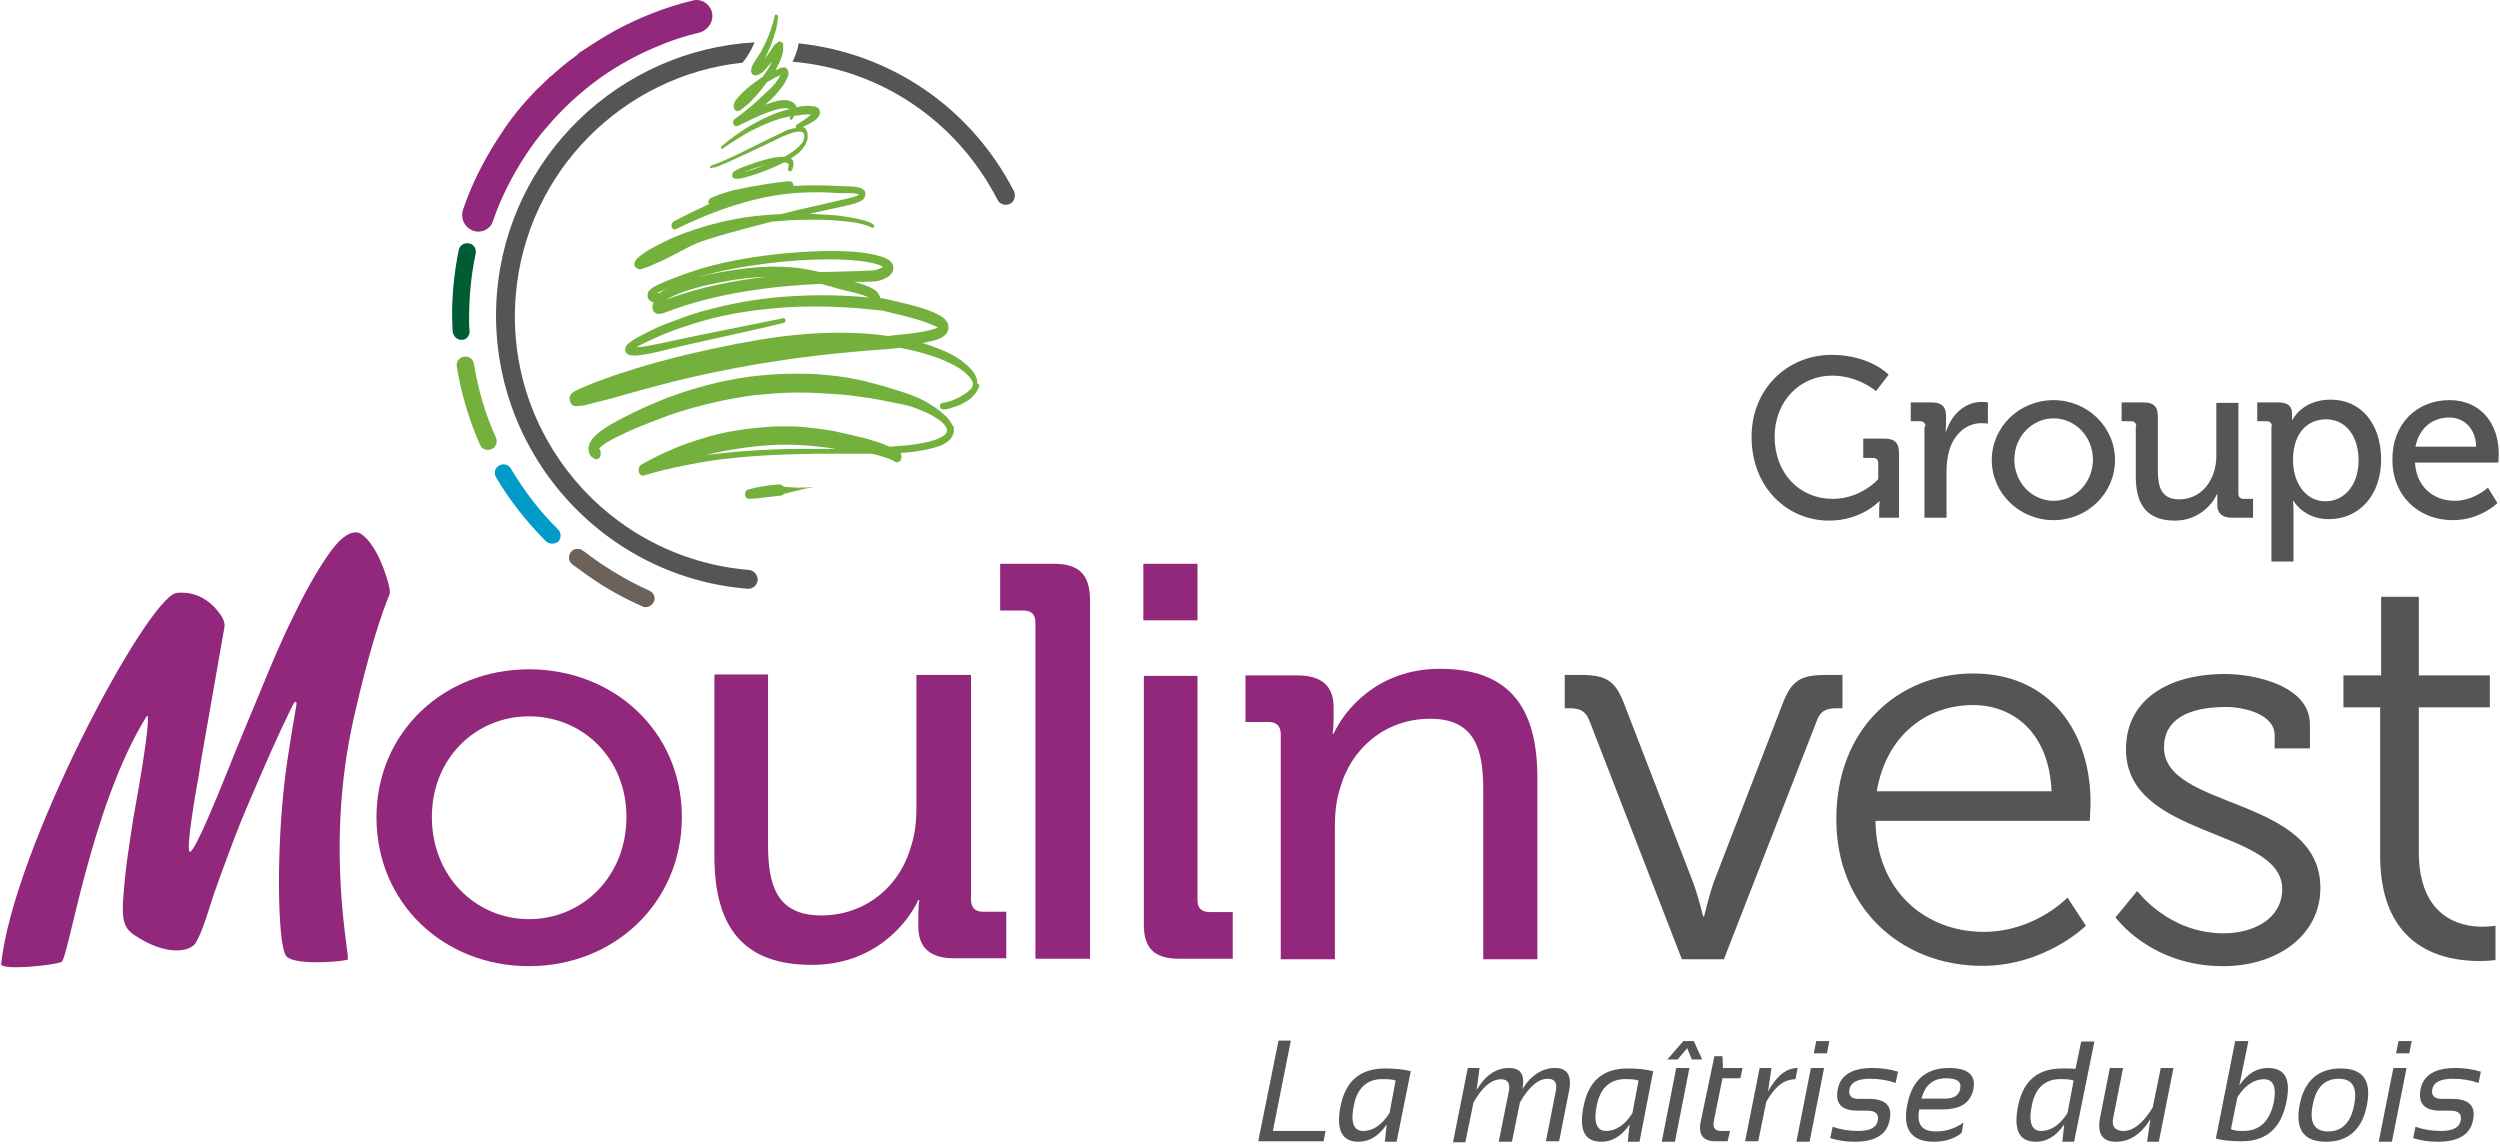
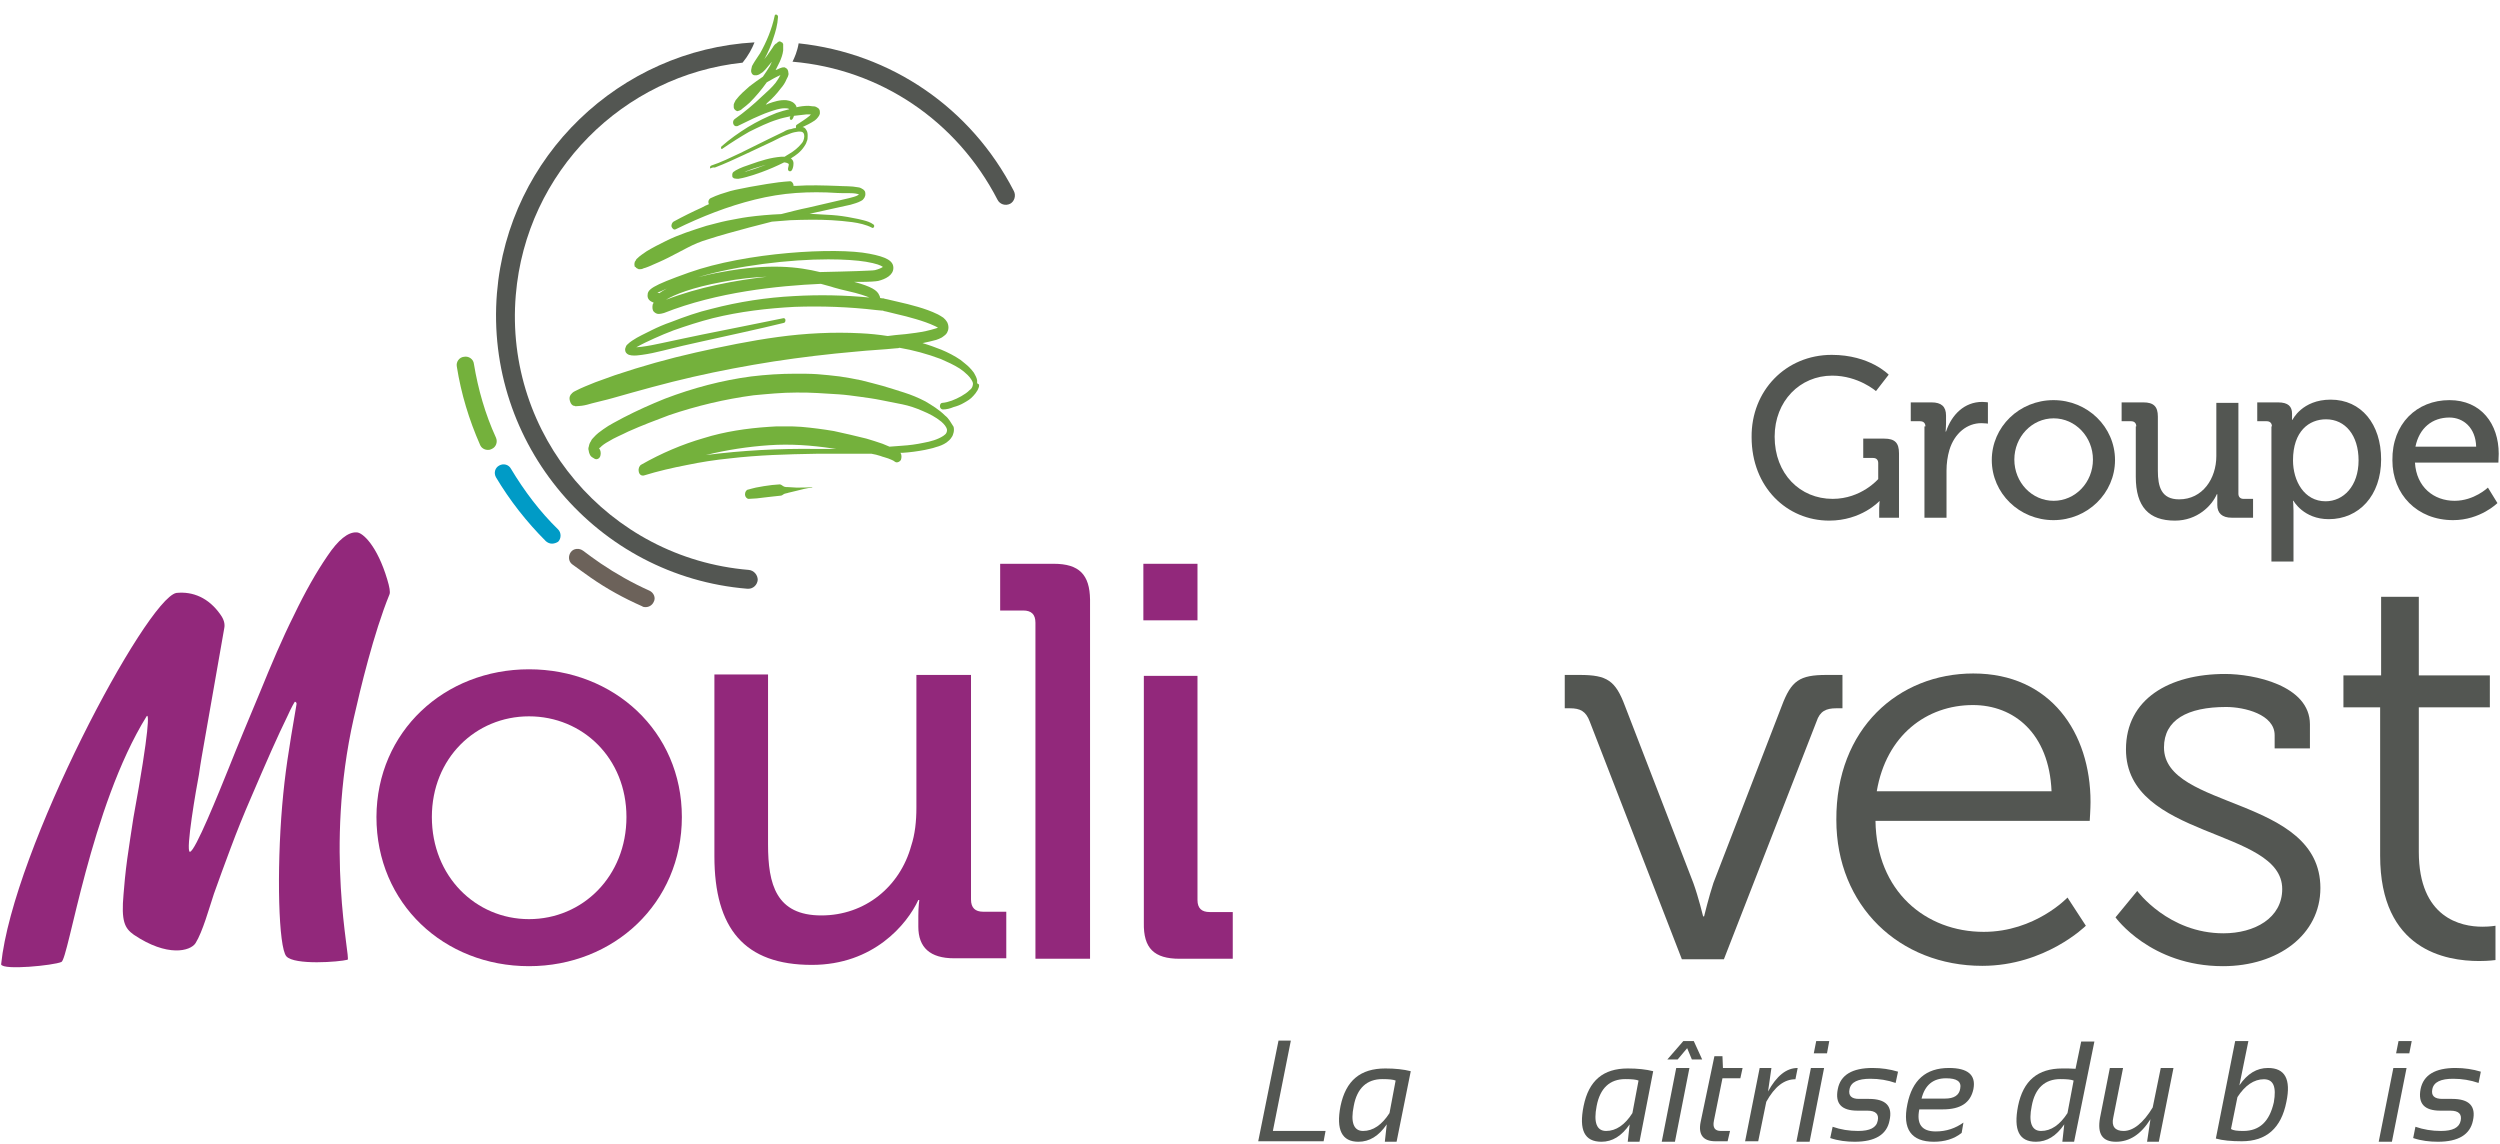
<svg xmlns="http://www.w3.org/2000/svg" version="1.2" viewBox="0 0 1552 710" width="1552" height="710">
  <style>.a{fill:#535652}.b{fill:#92287b}.c{fill:#005c35}.d{fill:#74b13c}.e{fill:#009bc6}.f{fill:#6c625a}</style>
  <path class="a" d="m986.9 447.9c-2.4-6.4-5.9-8.2-12.3-8.2h-3.2v-20.7h9.3c17 0 22.2 3.5 28.1 19.3l42.4 109.8c3.2 8.8 6.1 20.8 6.1 20.8h0.6c0 0 2.9-12 5.8-20.8l42.4-109.8c5.9-15.8 11.1-19.3 27.8-19.3h9.9v20.7h-3.8c-6.4 0-10.2 1.8-12.3 8.2l-57.5 147.6h-26.1z" />
  <path fill-rule="evenodd" class="a" d="m1225.1 418.1c47.9 0 72.7 36.8 72.7 79.8 0 4.1-0.5 11.7-0.5 11.7h-133c0.6 43.8 31.2 68.9 67.2 68.9 31.9 0 52-21.3 52-21.3l11.4 17.5c0 0-25.1 24.9-64.3 24.9-51.4 0-90.6-37.2-90.6-90.6-0.3-56.7 38.6-90.9 85.1-90.9zm48.5 73.1c-1.5-36-23.4-53.5-48.8-53.5-28.7 0-53.8 18.7-59.7 53.5z" />
  <path class="a" d="m1326.8 553.1c0 0 19.3 26.3 53.5 26.3 19.3 0 36.5-9.4 36.5-27.5 0-38-97-30.9-97-86.7 0-31.3 26.9-46.8 61.6-46.8 17.6 0 52.6 7 52.6 31.3v14.9h-21.9v-8.2c0-12.9-18.7-17.5-30.1-17.5-24.2 0-38.6 8.1-38.6 25.1 0 38.8 97.1 30.1 97.1 87.3 0 29-26.3 48.5-60.5 48.5-45 0-66.7-30.3-66.7-30.3z" />
  <path class="a" d="m1477.9 439.1h-23.1v-19.8h23.4v-48.8h23.4v48.8h44.1v19.8h-44.1v89.7c0 41.2 26.3 46.5 39.4 46.5 5 0 8.2-0.6 8.2-0.6v21.3c0 0-4.1 0.6-10.2 0.6-20.5 0-61.4-6.7-61.4-65.4v-92.1z" />
-   <path class="b" d="m920.8 595.5v-105.2c0-24.9-5-44.1-33-44.1-27.2 0-48.8 17.8-55.9 43.2-2.3 7-3.2 14.9-3.2 23.7v82.4h-33.6v-139.7c0-5.3-2.9-7.6-7.6-7.6h-14.3v-28.9h32.4c14.9 0 22.3 6.7 22.3 19.6v6.7c0 5.5-0.6 9.9-0.6 9.9h0.6c7-15.2 27.7-40.3 66-40.3 41.8 0 60.5 22.5 60.5 67.5v112.8z" />
  <path class="b" d="m476.8 419.3v104.9c0 24.8 5 44.1 33.1 44.1 27.1 0 48.8-17.8 55.8-43.3 2.3-7 3.2-14.9 3.2-23.6v-82.4h33.9v139.4c0 5.2 2.6 7.6 7.6 7.6h14.3v28.9h-32.4c-14.9 0-22.2-6.7-22.2-19.6v-6.7c0-5.6 0.6-9.9 0.6-9.9h-0.6c-7 15.1-27.8 40.3-66.1 40.3-41.8 0-60.5-22.5-60.5-67.5v-112.8h33.3z" />
  <path fill-rule="evenodd" class="b" d="m328.4 415.5c52.6 0 94.9 38.5 94.9 91.7 0 53.5-42.3 92.6-94.9 92.6-52.7 0-94.7-38.8-94.7-92.6 0.2-53.2 42.3-91.7 94.7-91.7zm0 155.1c33.3 0 60.5-26.6 60.5-63.4 0-36.5-27.2-62.5-60.5-62.5-33.1 0-60.3 26-60.3 62.5 0 36.8 27.2 63.4 60.3 63.4z" />
  <path class="b" d="m654.2 350h-33.3v29h14.3c5 0 7.6 2.3 7.6 7.6v208.6h33.9v-223c-0.2-15.4-6.7-22.2-22.5-22.2z" />
  <path class="b" d="m732.3 595.2h33v-29h-14.3c-5 0-7.6-2.3-7.6-7.5v-139.1h-33.3v153.4c-0.3 15.7 6.4 22.2 22.2 22.2z" />
  <path class="b" d="m109.4 368.1c10.3-1.1 20.2 3 27.5 13.5 2.1 2.9 2.9 5.8 2.3 8.5l-12.5 71.3c-0.9 5.2-2.1 11.6-3.2 19.5-1.5 7.6-8.5 47.9-5.6 47.9 3.2 0 18.1-37.1 24-51.7 5.8-14.6 12.5-30.6 19.6-47.6 7-17.2 13.7-33 21-47.6 7-14.6 14-26.9 20.8-36.8 6.7-10 12.8-14.9 18.1-14.6 3.8 0 12.8 8.4 19 29.2 1.4 4.6 2 7.9 1.4 9.3-9.9 24.3-18.1 58.8-22.2 76.9-18.4 81.5-1.7 149.3-3.8 149.9-5.2 1.4-33 3.5-38-2.1-4.9-5.5-6.1-52.6-2.6-93.8 1.8-20.4 3.8-33 8.8-62.2 0.3-1.2 0-1.8-0.9-2.1-0.3 0.3-2.1 3.3-4.7 9.1-2.9 5.8-6.1 12.9-9.9 21.3-3.8 8.5-7.9 18.1-12.6 29-4.7 10.8-8.8 21-12.6 31.2-3.8 10.2-7.3 19.6-10.5 28.7-2.9 8.7-7 23.6-11.4 30.6-3.2 5-17.5 8.8-38.3-5.2-5.8-4.1-7.9-8.5-6.4-25.2 0.3-4.3 1.2-14 2.3-21.9 1.2-8.2 2.4-16.6 3.8-25.4 10.3-56.4 9.7-65.4 8.2-63.1-34.8 56.1-48.5 151.1-52.9 152.5-4.7 2.1-36.2 5.3-37.4 1.5 7.3-71.3 90-226.5 108.7-230.6z" />
  <path class="b" d="m743.4 350v35.1h-33.6v-35.1z" />
  <path class="a" d="m801.3 646.3l-11.1 55.8h32.7l-1.2 6.4h-40.6l12.6-62.5h7.6z" />
  <path fill-rule="evenodd" class="a" d="m867 708.8h-7.3l1.2-10.8c-5 7.3-10.8 10.8-17.6 10.8-10.2 0-14-7.3-11.1-22.2 3.3-15.8 12.3-23.3 27.8-23.3q9.2 0 15.8 1.7zm-0.6-38c-1.5-0.6-4.1-0.9-8.2-0.9-9.6 0-15.8 5.6-17.8 16.7-2.1 10.2 0 15.5 5.8 15.5 6.2 0 11.7-3.8 16.4-11.1z" />
-   <path class="a" d="m902.1 708.8l9.1-45.8h7.3l-1.8 13.7c5.3-9.1 12-13.7 20.2-13.7 7.3 0 9.9 4.3 8.2 13.1 5.5-8.8 12.5-13.1 20.4-13.1 7.6 0 10.5 4.9 8.5 14.6l-6.1 30.9h-8.2l6.1-30.9c1.2-5.3-0.6-7.9-5-7.9-5.8 0-11.4 4.7-17.2 14.6l-5 24.5h-8.2l6.2-30.9c1.2-5.3-0.6-7.9-4.7-7.9-5.8 0-11.7 4.6-17.2 14.6l-5 24.5h-7.6z" />
-   <path fill-rule="evenodd" class="a" d="m1017.8 708.8h-7.3l1.2-10.8c-5 7.3-10.8 10.8-17.5 10.8-10.6 0-14.1-7.3-11.1-22.2 3.2-15.8 12.2-23.3 27.4-23.3q9.2 0 15.8 1.7zm-0.6-38c-1.4-0.6-4.1-0.9-8.2-0.9-9.6 0-15.7 5.6-17.8 16.7-2 10.2 0 15.5 5.9 15.5 6.1 0 11.7-3.8 16.3-11.1z" />
+   <path fill-rule="evenodd" class="a" d="m1017.8 708.8h-7.3l1.2-10.8c-5 7.3-10.8 10.8-17.5 10.8-10.6 0-14.1-7.3-11.1-22.2 3.2-15.8 12.2-23.3 27.4-23.3q9.2 0 15.8 1.7zm-0.6-38c-1.4-0.6-4.1-0.9-8.2-0.9-9.6 0-15.7 5.6-17.8 16.7-2 10.2 0 15.5 5.9 15.5 6.1 0 11.7-3.8 16.3-11.1" />
  <path class="a" d="m1048.8 663l-9 45.8h-8.2l9-45.8zm-3.8-16.7h6.5l5.2 11.4h-6.4l-2.9-7-5.9 7h-6.4z" />
  <path class="a" d="m1064.3 655.7h5l0.3 7.3h12.2l-1.4 6.4h-11.1l-5.3 26.3c-0.9 4.4 0.6 6.4 4.4 6.4h5.6l-1.5 6.4h-7.6c-7.6 0-10.8-4.1-9.1-12.2z" />
  <path class="a" d="m1083.3 708.8l9.1-45.8h7.3l-2.1 14.6c5.3-9.7 11.4-14.6 18.4-14.6l-1.4 7c-7 0-12.9 4.6-18.1 14l-5 24.5h-8.2z" />
  <path class="a" d="m1132.4 663l-9 45.8h-8.2l9-45.8zm3.2-16.7l-1.4 7.6h-8.2l1.5-7.6z" />
  <path class="a" d="m1136.2 706.5l1.5-7q7.4 2.6 15.8 2.6c7.3 0 11.4-2 12.2-6.4 0.9-4.1-1.4-6.2-6.4-6.2h-6.1c-10 0-14.1-4.3-12.3-13.4 1.7-8.8 9-13.1 21.6-13.1 5.6 0 10.8 0.8 15.8 2.3l-1.5 7q-7.4-2.6-15.7-2.6c-7.6 0-12 2-12.9 6.4-0.9 4.1 1.2 6.1 5.8 6.1h6.2c10.5 0 14.9 4.4 12.8 13.5-1.7 8.7-9 13.1-21.6 13.1-5 0-10.2-0.6-15.2-2.3z" />
  <path fill-rule="evenodd" class="a" d="m1225.1 676.1c-1.8 8.5-7.9 12.6-19 12.6h-14.6c-1.8 9 1.4 13.7 10.2 13.7 6.7 0 12.3-2 17.2-5.5l-1.1 6.4c-4.7 3.8-10.6 5.5-17.3 5.5-14 0-19.6-7.9-16.4-23.3 3-14.9 11.4-22.5 25.8-22.5 11.7 0 16.9 4.3 15.2 13.1zm-32.2 5.9h14.6c5.6 0 8.8-2.1 9.4-6.2 0.9-4.4-2.1-6.4-8.8-6.4-7.9 0-13.1 4.1-15.2 12.6z" />
  <path fill-rule="evenodd" class="a" d="m1287.6 708.8h-7.3l1.2-10.8c-5 7.3-10.8 10.8-17.6 10.8-10.5 0-14-7.3-11.1-22.2 3.2-15.8 12.3-23.3 27.5-23.3 2.9 0 5.6 0 8.2 0.2l3.5-16.9h8.2zm-0.3-38c-1.5-0.6-4.1-0.9-8.2-0.9-9.6 0-15.8 5.6-17.8 16.7-2.1 10.2 0 15.5 5.8 15.5 6.2 0 11.7-3.8 16.4-11.1z" />
  <path class="a" d="m1349.3 663l-9.1 45.8h-7.3l2.1-14c-5.9 9.4-12.9 14-21.4 14-8.5 0-11.7-4.9-9.9-14.9l6.1-30.9h8.2l-6.1 30.9c-1.2 5.3 1.1 8.2 6.4 8.2 6.1 0 12.3-5 18.1-14.6l5-24.5z" />
  <path fill-rule="evenodd" class="a" d="m1387.6 646.3h8.2l-5.6 27.5c5-7.3 10.8-10.8 17.8-10.8q15.8 0 11.4 21c-3.2 16.4-12.5 24.5-27.7 24.5-6.5 0-12-0.5-16.1-1.7zm-2.6 54.6c1.4 0.9 3.8 1.2 7.6 1.2 10.2 0 16.3-5.9 19-17.8 1.7-9.7-0.3-14.3-6.2-14.3-6.1 0-11.7 3.8-16.4 11.1z" />
-   <path fill-rule="evenodd" class="a" d="m1427.6 686c2.9-15.2 11.7-22.7 25.4-22.7 14.1 0 19.3 7.5 16.4 22.7-2.9 15.2-11.7 22.8-25.4 22.8-13.8 0-19.3-7.6-16.4-22.8zm17.8 16.4c8.5 0 14.1-5.5 16.1-16.7 2.1-10.8-1.2-16-9.6-16-8.5 0-14.1 5.2-16.1 16q-3.5 16.7 9.6 16.7z" />
  <path class="a" d="m1494 663l-9.1 45.8h-8.2l9.1-45.8zm3.2-16.7l-1.5 7.6h-8.2l1.5-7.6z" />
  <path class="a" d="m1498.1 706.5l1.4-7q7.5 2.6 15.8 2.6c7.3 0 11.4-2 12.3-6.4 0.8-4.1-1.2-6.2-6.5-6.2h-6.1c-9.9 0-14-4.3-12.3-13.4 1.8-8.8 9.1-13.1 21.7-13.1 5.5 0 10.8 0.8 15.7 2.3l-1.4 7q-7.5-2.6-15.8-2.6c-7.6 0-12 2-12.9 6.4q-1.3 6.1 6.2 6.1h6.1c10.5 0 14.9 4.4 12.9 13.5-1.8 8.7-9.1 13.1-21.7 13.1-5.2 0-10.5-0.6-15.4-2.3z" />
-   <path class="b" d="m442 7.6c-1.1-4.4-5.2-7.6-9.6-7.6-0.9 0-1.5 0-2.3 0.3-17 4.1-33.1 10.5-48.3 18.7l-0.5 0.3q-9.3 5.2-18.5 11.4l-0.5 0.3c-0.3 0-0.6 0.3-0.6 0.6l-1.2 0.5c-0.6 0.3-0.9 0.6-1.5 1.2q-0.4 0.4-0.8 0.9c-6.2 4.4-11.4 8.8-16.1 13.1l-0.6 0.3c-2.6 2.7-5.5 5.3-8.8 8.5-7.9 8.2-15.2 16.9-21.6 26.9-0.3 0.3-0.6 0.6-0.6 0.9-0.3 0.5-0.6 0.8-0.9 1.4l-0.8 1.2c-0.3 0.3-0.3 0.6-0.6 0.9 0 0.3-0.3 0.3-0.3 0.5-8.5 13.5-15.5 27.5-20.5 42.4-1.7 5.3 0.9 10.8 6.2 12.9 1.1 0.3 2 0.6 3.2 0.6 4.4 0 8.2-2.7 9.3-6.8 4.7-13.7 11.4-27.1 19.6-39.7 4.1-6.4 8.5-12.3 13.5-18.1l0.3-0.3c9.6-11.4 21-21.9 33.3-30.7 12-8.5 25.1-15.5 38.6-20.7l0.5-0.3c7.4-2.9 15-5.3 22.5-7 5.6-1.8 8.8-7.1 7.6-12.6z" />
-   <path class="c" d="m286.6 211c-3 0-5.3-2.4-5.6-5.3 0-2.3-0.3-4.7-0.3-7-0.3-14.6 1.2-29.2 4.1-43.6 0.6-2.9 3.5-4.6 6.4-4 3 0.5 4.7 3.5 4.1 6.4-2.9 13.4-4.1 27.2-4.1 40.9 0 2 0 4.4 0.3 6.4 0.3 3.5-1.7 6.2-4.9 6.2z" />
  <path class="d" d="m302.9 279.3c-2 0-4.1-1.1-4.9-3.2-6.8-15.5-11.7-31.5-14.4-48.5-0.6-2.9 1.5-5.8 4.4-6.1 2.9-0.6 5.9 1.4 6.2 4.4 2.6 15.7 7 31.2 13.7 45.8 1.2 2.7 0 5.9-2.6 7-1.2 0.6-1.8 0.6-2.4 0.6z" />
  <path class="e" d="m342.7 337.5c-1.5 0-2.7-0.6-3.8-1.5-12-12-22.5-25.4-31-39.7-1.5-2.7-0.6-5.9 2-7.3 2.7-1.5 5.9-0.6 7.3 2 8.2 13.7 17.9 26.6 29.3 37.7 2 2 2 5.6 0 7.6-0.9 0.6-2.4 1.2-3.8 1.2z" />
  <path class="f" d="m400.8 376.9c-0.8 0-1.4 0-2.3-0.6-11.1-4.9-21.9-10.8-31.9-17.8-3.8-2.6-7.6-5.5-11.4-8.2-2.3-1.7-2.6-5.2-0.8-7.6 1.7-2.3 5.2-2.6 7.6-0.8 3.5 2.6 7 5.2 10.8 7.8 9.6 6.5 19.9 12.3 30.4 17 2.6 1.2 4.1 4.4 2.6 7-0.9 2-2.9 3.2-5 3.2z" />
  <path class="a" d="m464.8 353.8c-87.1-7.3-151.9-83.8-144.6-170.6 6.4-76.8 66.9-136.5 140.8-144.3 3.6-4.4 5.9-8.8 7.4-12.6-83.3 4.7-152.9 70.4-159.9 155.7-7.6 93.5 62.2 175.9 155.5 183.5 0 0 0.3 0 0.6 0 2.9 0 5.5-2.3 5.8-5.5 0-3-2.3-5.9-5.6-6.2z" />
  <path class="a" d="m629.4 118.6c-26.6-51.7-76.3-85.6-133.6-91.7-0.8 4.9-2.6 9-3.8 11.4 54.7 4.7 102 36.8 127.2 85.6 1.4 2.9 4.9 4.1 7.9 2.6 2.6-1.4 3.8-5 2.3-7.9z" />
  <path fill-rule="evenodd" class="d" d="m440.9 104.6c-0.3-0.9 0-1.5 0.6-1.8 6.1-2 11.9-4.9 18.1-7.8l17.8-8.8c2.9-1.5 6.2-2.9 9.1-4.4 1.4-0.9 2.9-1.5 4.7-1.7 0.8-0.3 1.7-0.6 2.9-0.6 0-0.3 0-0.3 0-0.3 0-0.9 0-1.5 0.6-1.8 2.6-1.7 5.5-3.5 7.9-5.5q0.4-0.5 0.8-0.9c-0.3 0-0.3 0-0.6 0-0.5 0-1.1 0-2 0q-3.9 0.4-7.9 0.9c-0.3 0.9-0.6 1.7-1.2 2.3-0.3 0.3-0.8 0.3-1.1 0-0.3-0.3-0.3-0.9-0.3-1.2v-0.2c0.3 0 0.3-0.3 0.3-0.6-2.7 0.6-5.3 1.1-7.9 2-5.9 1.8-11.7 4.7-17.6 7.6q-8.3 4.8-16.6 10.5c-0.3 0.3-0.6 0.3-0.9-0.3 0-0.3 0-0.8 0.3-1.1 5.3-4.7 10.8-8.5 16.4-12 5.8-3.5 11.7-6.4 17.8-8.8 2.6-0.9 5.3-1.7 7.9-2.3-0.6-0.6-1.8-0.6-2.9-0.6-3 0-6.5 1.2-9.7 2.3-3.5 1.2-6.7 2.7-9.9 4.1l-9.7 4.7h-0.3c-0.8 0.3-2-0.3-2.3-1.5-0.3-1.1 0-2.3 0.9-2.9 5.8-4.1 11.7-9 17.2-14.3 2.9-2.6 5.9-5.3 8.2-8.2 0.9-1.4 2.1-2.9 2.9-4.7 0.3 0 0.3-0.2 0.3-0.2-0.6 0.2-3.5 1.7-4.1 2-1.7 0.9-3.2 1.8-4.6 2.6-3.3 4.7-6.8 8.8-10.6 12.6-1.4 1.2-2.9 2.6-4.6 3.8-0.3 0.3-0.6 0.6-1.2 0.9-0.6 0.3-0.9 0.3-1.8 0.6h-0.3c-0.3-0.3-0.3-0.3-0.5-0.3-0.6-0.3-1.5-1.2-1.5-2.1 0-0.6 0-0.9 0-1.2 0-0.2 0-0.2 0-0.5 0-0.3 0.3-0.6 0.3-0.9q0.4-0.9 0.9-1.8c2.9-3.8 5.8-6.1 8.7-8.7 2.7-2.1 5.6-4.1 8.2-5.9 1.5-2 2.9-4.4 4.4-6.7 0.3-0.9 0.9-1.7 1.2-2.6-1.5 1.7-2.7 3.2-4.1 4.9l-1.2 1.2c-0.3 0.3-0.6 0.6-1.2 0.9-0.8 0.6-1.7 1.2-2.9 1.4-0.3 0-0.9 0-1.4 0-0.3 0-0.6 0-1.2-0.5-0.6-0.6-0.9-1.5-0.9-2.1 0-1.1 0.3-1.7 0.3-2 0-0.6 0.3-0.9 0.3-1.2 0.6-1.2 1.2-2 1.7-2.9 1.2-1.8 2.1-3.2 3.3-5 3.8-6.7 7.3-14.9 9-23.1 0-0.6 0.6-1.1 1.2-0.8 0.6 0.2 0.9 0.8 0.9 1.4-0.3 5-1.5 9.1-3 13.5q-2.1 6.5-5.2 12.2c-0.2 0.2-0.3 0.4-0.3 0.5 0.5-0.6 1-1.2 1.5-1.9l3.5-5c0.5-0.9 1.1-1.8 2-2.6 0.3 0 0.6-0.3 0.9-0.6 0.3-0.3 0.6-0.6 0.9-0.6 0-0.3 0.3-0.3 0.5-0.3 0.6 0 1.2 0.3 1.5 0.6 0.3 0 0.6 0.3 0.6 0.6 0.3 0.3 0.3 0.3 0.3 0.6 0 0.3 0 0.3 0 0.5 0 0.3 0 0.3 0 0.3 0 0 0 1.5 0 1.8 0 0.3 0 0.9 0 1.2-0.3 2.6-1.2 4.9-2.1 7q-1.3 2.6-2.6 5.2l0.9-0.3c0.6-0.2 1.4-0.8 2.6-1.1 0.6-0.3 1.2-0.3 2.1-0.3 0.3 0.3 0.8 0.3 1.4 0.9 0.6 0.5 0.9 1.7 0.9 2.3 0.3 1.2 0 1.7-0.3 2.6q-0.4 0.9-0.9 1.8c-0.8 2-2 3.8-3.5 5.5-2.6 3.5-5.2 6.2-8.2 8.8-0.3 0.3-0.8 0.9-1.1 1.2 0.6 0 1.1-0.3 1.7-0.6 3.5-1.2 7-2.4 11.1-2.1 1.2 0.3 2.1 0.3 3.2 0.9 0.9 0.3 2.4 1.5 3 2.9v0.6c2.6-0.6 4.9-0.9 7.6-0.9 0.8 0 1.7 0.3 2.6 0.3 0.9 0 1.7 0 2.9 0.9 0.3 0 0.9 0.6 1.2 1.2 0.3 0.6 0.3 1.7 0.3 2.3-0.3 1.5-0.9 1.8-1.2 2.4-0.6 0.8-1.2 1.4-2 2-2.7 1.8-5 2.9-7.6 4.1 0.8 0 1.7 0.6 2.3 1.7 0.9 1.2 0.9 2.7 0.9 3.8 0 1.2 0 2.4-0.6 3.5-0.3 1.2-0.9 2.1-1.5 3-2.3 3.5-5.2 5.5-8.1 7.3h-0.3q0.4 0.4 0.8 0.8c0.6 0.6 0.9 1.5 0.9 2.4 0 1.7-0.3 2.9-0.9 4.1-0.5 0.9-1.4 1.1-2 0.6-0.6-0.3-0.6-1.5-0.3-2.4 0-0.3 0.3-1.1 0.3-1.4 0-0.3 0-0.6-0.6-0.9-0.6-0.3-1.5-0.6-2.3-0.6q-7 3.5-14.1 6.1c-3.2 1.2-6.1 2.1-9.3 3-1.8 0.5-3.2 0.8-5 1.1-0.9 0-1.7 0-2.9-0.3 0-0.3-0.3-0.3-0.6-0.5 0-0.3-0.3-0.3-0.3-0.9 0-0.3 0-0.9 0-1.2 0.3-1.2 0.6-1.2 0.9-1.5 0.3-0.2 0.9-0.5 1.2-0.8 3.2-1.8 6.1-2.7 9.3-3.8 3.2-1.2 6.2-2.1 9.4-3q4.8-1.3 9.6-1.7c0.9 0 1.5 0 2.1 0 0.8-0.6 2-1.2 2.9-1.8 2.9-1.7 5.5-3.8 7.6-6.4 0.6-0.6 0.9-1.2 1.2-2 0.2-0.6 0.5-1.5 0.5-2.4 0-1.7-0.5-2.6-1.7-2.9-1.5-0.3-2.9 0-4.4 0.3-1.5 0.3-2.9 0.9-4.4 1.5-3.2 1.1-6.1 2.6-9 4.1l-17.9 8.4c-5.8 2.7-12 5.6-18.1 7.9-0.3 0-1.2-0.3-2.9 0.6zm33.3-67.5q0.2-0.2 0.3-0.4-0.2 0.2-0.3 0.4zm1.2 65.2c-2.7 0.8-5.6 1.7-8.5 2.6-1.5 0.6-2.9 1.2-4.7 1.7 0.3 0 0.9-0.2 1.2-0.2 2.9-0.9 6.1-1.8 9-3 1.2-0.3 2.1-0.8 3-1.1z" />
  <path class="d" d="m395 166.3c0.3 0.2 0.6 0.5 0.9 0.5 0.3 0 0.3 0.3 0.6 0.3h0.2q0.5 0 0.9 0c0.9 0 1.5-0.3 2.1-0.6 1.1-0.2 2.3-0.8 3.2-1.1 4.1-1.8 8.2-3.5 12.3-5.6l11.7-6.1c4-2.1 8.1-3.8 12.2-5 4.1-1.4 8.5-2.6 12.6-3.8 9.1-2.6 18.1-4.9 27.5-7.3q5.7-0.4 11.4-0.9c8.4-0.3 17.2-0.5 25.7 0 4.4 0.3 8.5 0.6 12.8 1.2 4.1 0.6 8.5 1.5 12.3 3.5 0.6 0.3 0.9 0 1.2-0.6 0.3-0.6 0-1.1-0.3-1.4-2-1.5-4.1-2.1-6.4-2.7-2.1-0.5-4.4-1.1-6.5-1.4-4.3-0.9-8.7-1.5-12.8-1.8q-7-0.4-14-0.8l25.4-5.6c2-0.6 4.4-1.2 6.4-2.3 0.6-0.3 1.2-0.6 1.8-1.5 0.3-0.3 0.5-0.6 0.8-1.5 0.3-0.5 0.3-2 0-2.9-0.8-1.4-1.4-1.4-2.3-2-0.6-0.3-1.2-0.6-1.8-0.6-4.6-0.9-8.7-0.6-13.1-0.9-8.5-0.3-17.2-0.6-26 0-0.3 0-0.6 0-1.2 0v-0.3c0-1.4-1.2-2.6-2-2.6-4.7 0.3-9.7 0.9-14.4 1.7q-5.2 0.9-10.5 1.8c-4.1 0.9-8.2 1.5-12.3 2.6-4 1.2-8.1 2.4-12.2 4.4-1.2 0.6-1.8 2.1-1.2 3.5 0 0 0 0 0 0.3-1.5 0.6-2.9 1.2-4.4 2.1q-8.7 3.9-17.5 8.7c-0.9 0.6-1.5 2.1-1.2 3.2 0.6 1.2 1.5 2.1 2.6 1.5 16.1-7.9 32.5-14.3 49.1-18.4 8.5-2.1 17-3.5 25.5-4.1 8.5-0.6 16.9-0.6 25.7 0 4.4 0.3 8.8-0.3 12.6 0.6 0.3 0 0.5 0.3 0.8 0.3l-0.3 0.3c-1.7 1.1-3.8 1.4-5.8 2l-25.4 5.9c-5.6 1.1-11.1 2.6-16.7 4-7 0.3-14 0.9-20.7 1.8-4.4 0.6-8.5 1.5-12.9 2.3-4.4 0.9-8.5 2.1-12.9 3.2-8.4 2.7-16.9 5.3-25.1 9.4-4.1 2-8.2 4.1-12 6.4-2 1.5-3.8 2.4-6.1 4.7-0.3 0.3-0.3 0.3-0.6 0.9 0 0.3-0.3 0.3-0.6 0.9 0 0.2-0.6 1.4 0 3.2 0.3-0.3 0.6 0.3 0.9 0.6z" />
  <path fill-rule="evenodd" class="d" d="m592 265q0.4 1.8 0 3.5c-0.3 1.2-0.6 2.1-1.2 2.9-0.9 1.5-2 2.4-3.2 3.3-2 1.4-4.4 2.3-6.7 2.9-2.1 0.8-4.4 1.1-6.7 1.7-4.7 0.9-9.1 1.5-13.8 1.8-0.3 0-0.9 0-1.4 0 0.8 1.1 0.8 2.9 0.3 4.4-0.9 1.4-2.7 2-3.8 1.1-0.9-0.8-2.7-1.4-4.1-2-1.5-0.6-3.3-0.9-4.7-1.5-1.8-0.6-3.8-1.1-5.6-1.4-2.6 0-31.8 0-34.5 0-18.1 0.3-35.9 0.8-53.7 2.9-9.1 0.9-17.9 2.3-26.6 4.1-8.8 1.7-17.9 3.8-26.3 6.4-1.8 0.6-3.3-0.6-3.5-2.6-0.3-1.8 0.5-3.5 1.7-4.1 12.3-7 25.4-12.6 38.6-16.4 13.1-4.1 26.9-6.1 40.3-7l5-0.3q2.6 0 5.3 0c3.5 0 6.7 0 10.2 0.3q10.1 0.9 20.1 2.6c6.8 1.5 13.5 3 20.2 4.7 3.2 0.9 6.7 2.1 10 3.2q2.1 0.9 4.3 1.8c2.7-0.3 5.3-0.3 7.9-0.6q6.6-0.4 13.2-1.8c4.4-0.8 8.8-2 12.3-4.3 0.8-0.6 1.7-1.2 2-2.1 0.3-0.6 0.3-1.2 0.3-1.7-0.3-1.8-1.8-3.5-3.5-5-3.5-2.9-7.6-5-11.7-6.7-4.1-1.8-8.2-3.2-12.6-4.1q-6.5-1.3-13.1-2.6c-4.4-0.9-8.8-1.5-13.2-2.1-4.4-0.6-8.7-1.2-13.1-1.5q-6.6-0.4-13.2-0.8c-4.4-0.3-8.7-0.3-13.1-0.3-9.1 0-17.9 0.9-26.6 1.7-17.9 2.4-35.1 6.5-52.3 12.3-8.5 3.2-17 6.4-25.5 10.2-4.1 2.1-8.5 3.8-12.3 6.2-2 1.1-3.8 2.3-5.2 3.8-0.3 0-0.3 0.3-0.6 0.5 0.9 0.9 1.2 2.7 0.9 4.1-0.3 2.1-2.1 3-3.5 2.4-0.6-0.3-0.9-0.6-1.5-0.9-0.6-0.3-1.2-0.9-1.5-1.5-0.2-0.5-0.8-1.7-0.8-2.6q-0.5-1.3 0-2.6c0.3-1.8 0.8-2.6 1.4-3.5 0.3-0.9 0.9-1.5 1.5-2.1 2-2.3 4.1-3.8 6.1-5.2 4.1-3 8.5-5 12.6-7.3 8.5-4.4 17-8.2 25.7-11.7 17.6-6.7 35.4-11.4 53.5-13.8 9.1-1.1 18.4-1.7 27.5-1.7 4.7 0 9.3 0 13.7 0.3 4.7 0.3 9.1 0.9 13.8 1.4 4.3 0.6 9 1.5 13.4 2.4 4.7 1.2 9.1 2.3 13.4 3.5 4.4 1.4 8.8 2.6 13.2 4.1 4.4 1.4 8.8 3.2 13.2 5.5 4 2.4 8.4 5 12.2 8.8 1.2 0.9 2.1 2 2.9 3.2 0.9 1.5 1.8 2.9 2.4 3.8zm-85.7 13.7c4.4 0 8.5 0 12.9 0-0.9 0-1.5-0.3-2.3-0.3-13.2-2-26.3-2.9-39.5-2-13.1 0.9-26.3 2.9-39.2 6.1 22.6-2.9 45.4-4.1 68.1-3.8zm-135.6-0.5c-0.3 0 0 0 0 0zm0 0.2z" />
  <path fill-rule="evenodd" class="d" d="m607.8 238.7q0 0.5 0 0.9c0 0.9-0.6 1.7-0.9 2.6q-1.3 2.2-2.6 3.5c-1.8 2.1-3.8 3.2-5.9 4.4-2 1.2-4.4 2.1-6.4 2.6-2.1 0.9-4.4 1.5-6.7 1.5-0.9 0-1.8-0.9-1.8-2 0-1.2 0.6-2.1 1.5-2.1 3.8-0.3 7.9-2 11.7-4.1 2-1.2 3.8-2.3 5.2-3.8 0.9-0.6 1.5-1.4 1.8-2.3 0.3-0.9 0.3-1.2 0.3-2.1-0.3-1.4-1.8-3.5-3.2-4.9-1.5-1.5-3.3-3-5-4.1-3.8-2.4-7.6-4.1-11.7-5.9-8.5-3.2-17-5.5-25.7-7-0.6 0.3-1.2 0.3-1.8 0.3-8.5 0.9-16.9 1.2-25.4 2.1q-25.4 2.2-50.9 6.1c-16.6 2.6-33.6 5.8-50.2 9.6-16.7 3.8-33.4 8.5-50 13.2-4.1 1.2-8.2 2-12.6 3.2-2 0.6-4.1 1.2-6.4 1.5-1.2 0-2.1 0.3-3.8 0.3-0.3 0-0.6-0.3-0.9-0.3-0.3 0-0.6 0-0.9-0.3-0.3-0.3-1.1-0.6-1.7-2.7-0.6-1.7 0-3.2 0.3-3.5 0.3-0.6 0.3-0.6 0.6-0.8 0.2-0.3 0.2-0.3 0.5-0.6 0.6-0.6 1.2-0.9 1.8-1.2 4.4-2.3 8.5-3.8 12.6-5.5q6.1-2.2 12.2-4.4c16.7-5.6 33.4-10.3 50.3-14.1 17-3.8 33.9-7.3 50.9-9.6 16.9-2.3 34.2-3.2 51.4-2.3q8.3 0.4 16.7 1.7c1.7-0.3 3.2-0.3 4.9-0.6 4.1-0.3 8.5-0.8 12.6-1.4q6.6-0.9 12.3-2.7c0.3-0.2 0.9-0.2 1.4-0.5q-0.8-0.5-1.7-0.9c-3.8-1.8-7.9-3.2-12-4.4-4.1-1.2-8.2-2.3-12.3-3.2l-6.1-1.5-1.5-0.3-0.6-0.3h-0.8l-3.2-0.3c-17-2-34-2.6-50.9-2-17 0.9-33.9 2.9-50.6 7-8.2 2.1-16.3 4.7-24.5 7.6-4.1 1.5-7.9 3.2-12 5-3.8 1.7-7.6 3.5-11.1 5.5 0.9 0 2-0.3 3.2-0.3 4.1-0.5 8.5-1.4 12.6-2.3 8.2-1.8 16.6-3.5 25.1-5.3 17-3.5 33.9-6.7 50.6-10.2 0.6 0 1.1 0.6 1.1 1.2q0 1.3-0.8 1.7c-16.7 4.1-33.4 7.6-50.3 11.4-8.5 1.8-16.7 3.8-25.1 5.9-4.4 1.1-8.5 2-12.9 2.6-2 0.3-4.4 0.6-6.7 0.3-0.6-0.3-1.2 0-2.4-0.9-0.3-0.3-0.8-0.6-1.1-1.4-0.3-0.9-0.3-1.8 0-2.4q0.4-1.3 0.8-1.7c1.2-1.2 2.4-2.1 3.3-2.7 3.8-2.6 7.9-4.3 11.9-6.4q6.2-3.1 12.3-5.2c8.5-3.3 16.7-6.2 25.2-8.2 16.9-4.4 33.9-7 51.1-7.9 15.8-0.9 31.3-0.6 46.8 0.9-2.1-0.9-6.2-2.4-13.8-4.1-2.6-0.6-5.2-1.2-8.2-2.1-2.6-0.9-5.2-1.4-8.1-2.3-26.6 1.2-64.3 5-97.4 18.1-1.1 0.3-2.3 0.6-3.2 0.6-1.4 0-2.3-0.6-3.2-1.5-0.9-1.1-0.9-2.9-0.6-4.4 0.3-0.3 0.3-0.8 0.6-1.1-2.3-0.9-3.8-2.1-3.8-4.4 0-3.8 2.1-5.9 25.7-14.3 35.4-12.6 91.2-15.8 112-11.7 10.5 2 14.9 4.4 14.9 8.8 0 4.6-5 7-9.4 8.1-1.7 0.3-4.9 0.6-12.5 0.6-0.6 0-1.5 0-2.4 0 10.8 2.9 14.3 5.3 15.5 8.2 0.3 0.6 0.6 1.2 0.6 1.8l1.2 0.2h0.8l0.9 0.3 1.5 0.3 6.4 1.5c4.1 0.9 8.5 2 12.6 3.2 4.1 1.2 8.2 2.6 12.5 4.7 0.9 0.6 2.1 1.1 3.3 2 0.5 0.6 1.1 0.9 1.7 1.8 0.3 0.3 0.6 0.9 0.9 1.4 0.3 0.6 0.6 1.8 0.6 3 0 1.4-0.6 2.6-0.9 3.2-0.3 0.6-0.9 1.1-1.2 1.4-0.9 0.6-1.4 1.2-2 1.5-1.2 0.6-2.4 1.2-3.5 1.5-2.9 0.8-5.6 1.4-8.5 2 4.1 1.2 7.9 2.6 11.7 4.1 4.1 1.7 8.2 3.8 12 6.4 1.7 1.5 3.8 2.9 5.5 4.7 0.9 0.9 1.8 2 2.7 3.2 0.8 1.5 1.7 2.9 2 4.7q0 0.9 0 1.7c0 0 0 0.3 1.2 0.9zm-193.8-59.6c-2.6 1.2-4.4 2.1-5.9 2.6 0.6 0 0.9 0.3 1.2 0.3 1.2-0.8 2.9-2 4.7-2.9zm62-7.3c-7.9 0.3-17 1.2-27.5 3.2-19 3.5-29.8 7.9-35.1 11.1 20.5-7.9 42.7-12 62.6-14.3zm55.8-3.5c5.5-0.3 10.2-0.3 11.4-0.6 2.3-0.6 4.1-1.4 4.9-2-1.1-0.9-4-2.1-10.5-3.2-5.5-0.9-13.7-1.5-23.4-1.5-23.6 0-56.7 3.8-80.9 11.1 4.7-1.2 9.3-2.3 14.6-3.2 30.1-5.6 47.9-3.2 61.1 0 9-0.3 16.9-0.3 22.8-0.6z" />
  <path class="d" d="m504.3 302.4c-3.2 0.3-6.4 0.3-9.9 0.3l-5-0.3c-0.9 0-1.8 0-2.6-0.3-0.9-0.3-1.8-1.4-2.7-1.4-3.2 0.2-6.4 0.5-9.9 1.1l-5 0.9c-1.7 0.3-3.2 0.9-4.6 1.2h-0.3c-0.9 0.3-1.8 1.4-1.8 2.9 0 1.7 1.2 2.9 2.3 2.9l5-0.3 5-0.6c3.2-0.3 6.4-0.8 9.9-1.1 0.9 0 1.5-0.9 2.4-1.2 0.8-0.3 1.7-0.3 2.3-0.6l5-1.2c3.2-0.8 6.4-1.7 9.6-2 0.3 0 0.3-0.3 0.3-0.3 0.3 0.3 0 0 0 0z" />
  <path class="a" d="m1137.1 220.3c23.7 0 35.4 12.3 35.4 12.3l-7.9 10.2c0 0-10.9-9.6-27.2-9.6-19.9 0-35.7 15.7-35.7 37.9 0 23.1 15.8 38.6 36 38.6 17.8 0 28.3-12.3 28.3-12.3v-9.9c0-2-1.1-3.2-3.2-3.2h-6.1v-12h13.1c6.5 0 9.1 2.6 9.1 9.1v40h-12.3v-6.1c0-2.1 0.3-4.1 0.3-4.1h-0.3c0 0-11.1 12-31 12-26.3 0-48.2-20.8-48.2-51.8-0.3-28.9 21.3-51.1 49.7-51.1z" />
  <path class="a" d="m1195.3 264.7c0-2-1.2-3.2-3.3-3.2h-5.8v-11.7h12.9c6.1 0 9 2.6 9 8.2v5c0 2.9-0.3 4.9-0.3 4.9h0.3c3.5-10.5 11.4-18.4 22.5-18.4 1.8 0 3.5 0.3 3.5 0.3v13.2c0 0-1.7-0.3-4.1-0.3-8.7 0-16.6 6.1-19.8 16.6-1.2 4.1-1.8 8.5-1.8 12.9v29.2h-13.7v-56.7z" />
  <path fill-rule="evenodd" class="a" d="m1274.8 322.9c-21.2 0-38.3-16.7-38.3-37.3 0-20.6 17.1-37.2 38.3-37.2 21.1 0 38.2 16.6 38.2 37.2 0 20.6-17.1 37.3-38.2 37.3zm24.5-37.6c0-14.1-10.9-25.6-24.4-25.6-13.5 0-24.4 11.5-24.4 25.6 0 14.2 10.9 25.6 24.4 25.6 13.5 0 24.4-11.4 24.4-25.6z" />
  <path class="a" d="m1326.2 264.7c0-2-1.2-3.2-3.2-3.2h-5.9v-11.7h13.5c6.4 0 9 2.6 9 8.8v33.6c0 9.9 2.1 17.8 13.2 17.8 14.6 0 23.1-12.9 23.1-26.9v-33h13.7v56.4c0 2 1.2 3.2 3.2 3.2h5.9v11.7h-13.2c-6.1 0-9-2.9-9-7.9v-2.6c0-2.4 0-4.1 0-4.1h-0.3c-3 7-12 16.4-26 16.4-16.1 0-24.3-8.5-24.3-27.2v-31.3z" />
  <path fill-rule="evenodd" class="a" d="m1410.4 264.7c0-2-1.2-3.2-3.2-3.2h-5.9v-11.7h12.9c6.4 0 8.7 2.6 8.7 7 0 2.1 0 3.8 0 3.8h0.3c0 0 5.9-12.5 23.7-12.5 19 0 31.3 15.2 31.3 37.1 0 22.5-13.8 37.1-32.5 37.1-15.7 0-21.9-11.4-21.9-11.4h-0.3c0 0 0.3 2.6 0.3 6.1v31.6h-13.7v-83.9zm33.3 46.5c11.1 0 20.5-9.4 20.5-25.4 0-15.5-8.2-25.5-20.2-25.5-10.5 0-20.5 7.3-20.5 25.5 0 12.8 7 25.4 20.2 25.4z" />
  <path fill-rule="evenodd" class="a" d="m1520.6 248.4c19.8 0 30.6 14.9 30.6 33.3 0 1.7-0.2 5.5-0.2 5.5h-51.8c0.9 15.2 11.7 23.7 24.6 23.7 12.2 0 20.7-8.2 20.7-8.2l5.9 9.6c0 0-10.6 10.6-27.5 10.6-22.5 0-37.7-16.1-37.7-37.1-0.3-22.8 15.2-37.4 35.4-37.4zm16.6 28.9c-0.3-11.7-7.9-18.1-16.6-18.1-10.6 0-18.7 6.4-21.1 18.1z" />
</svg>